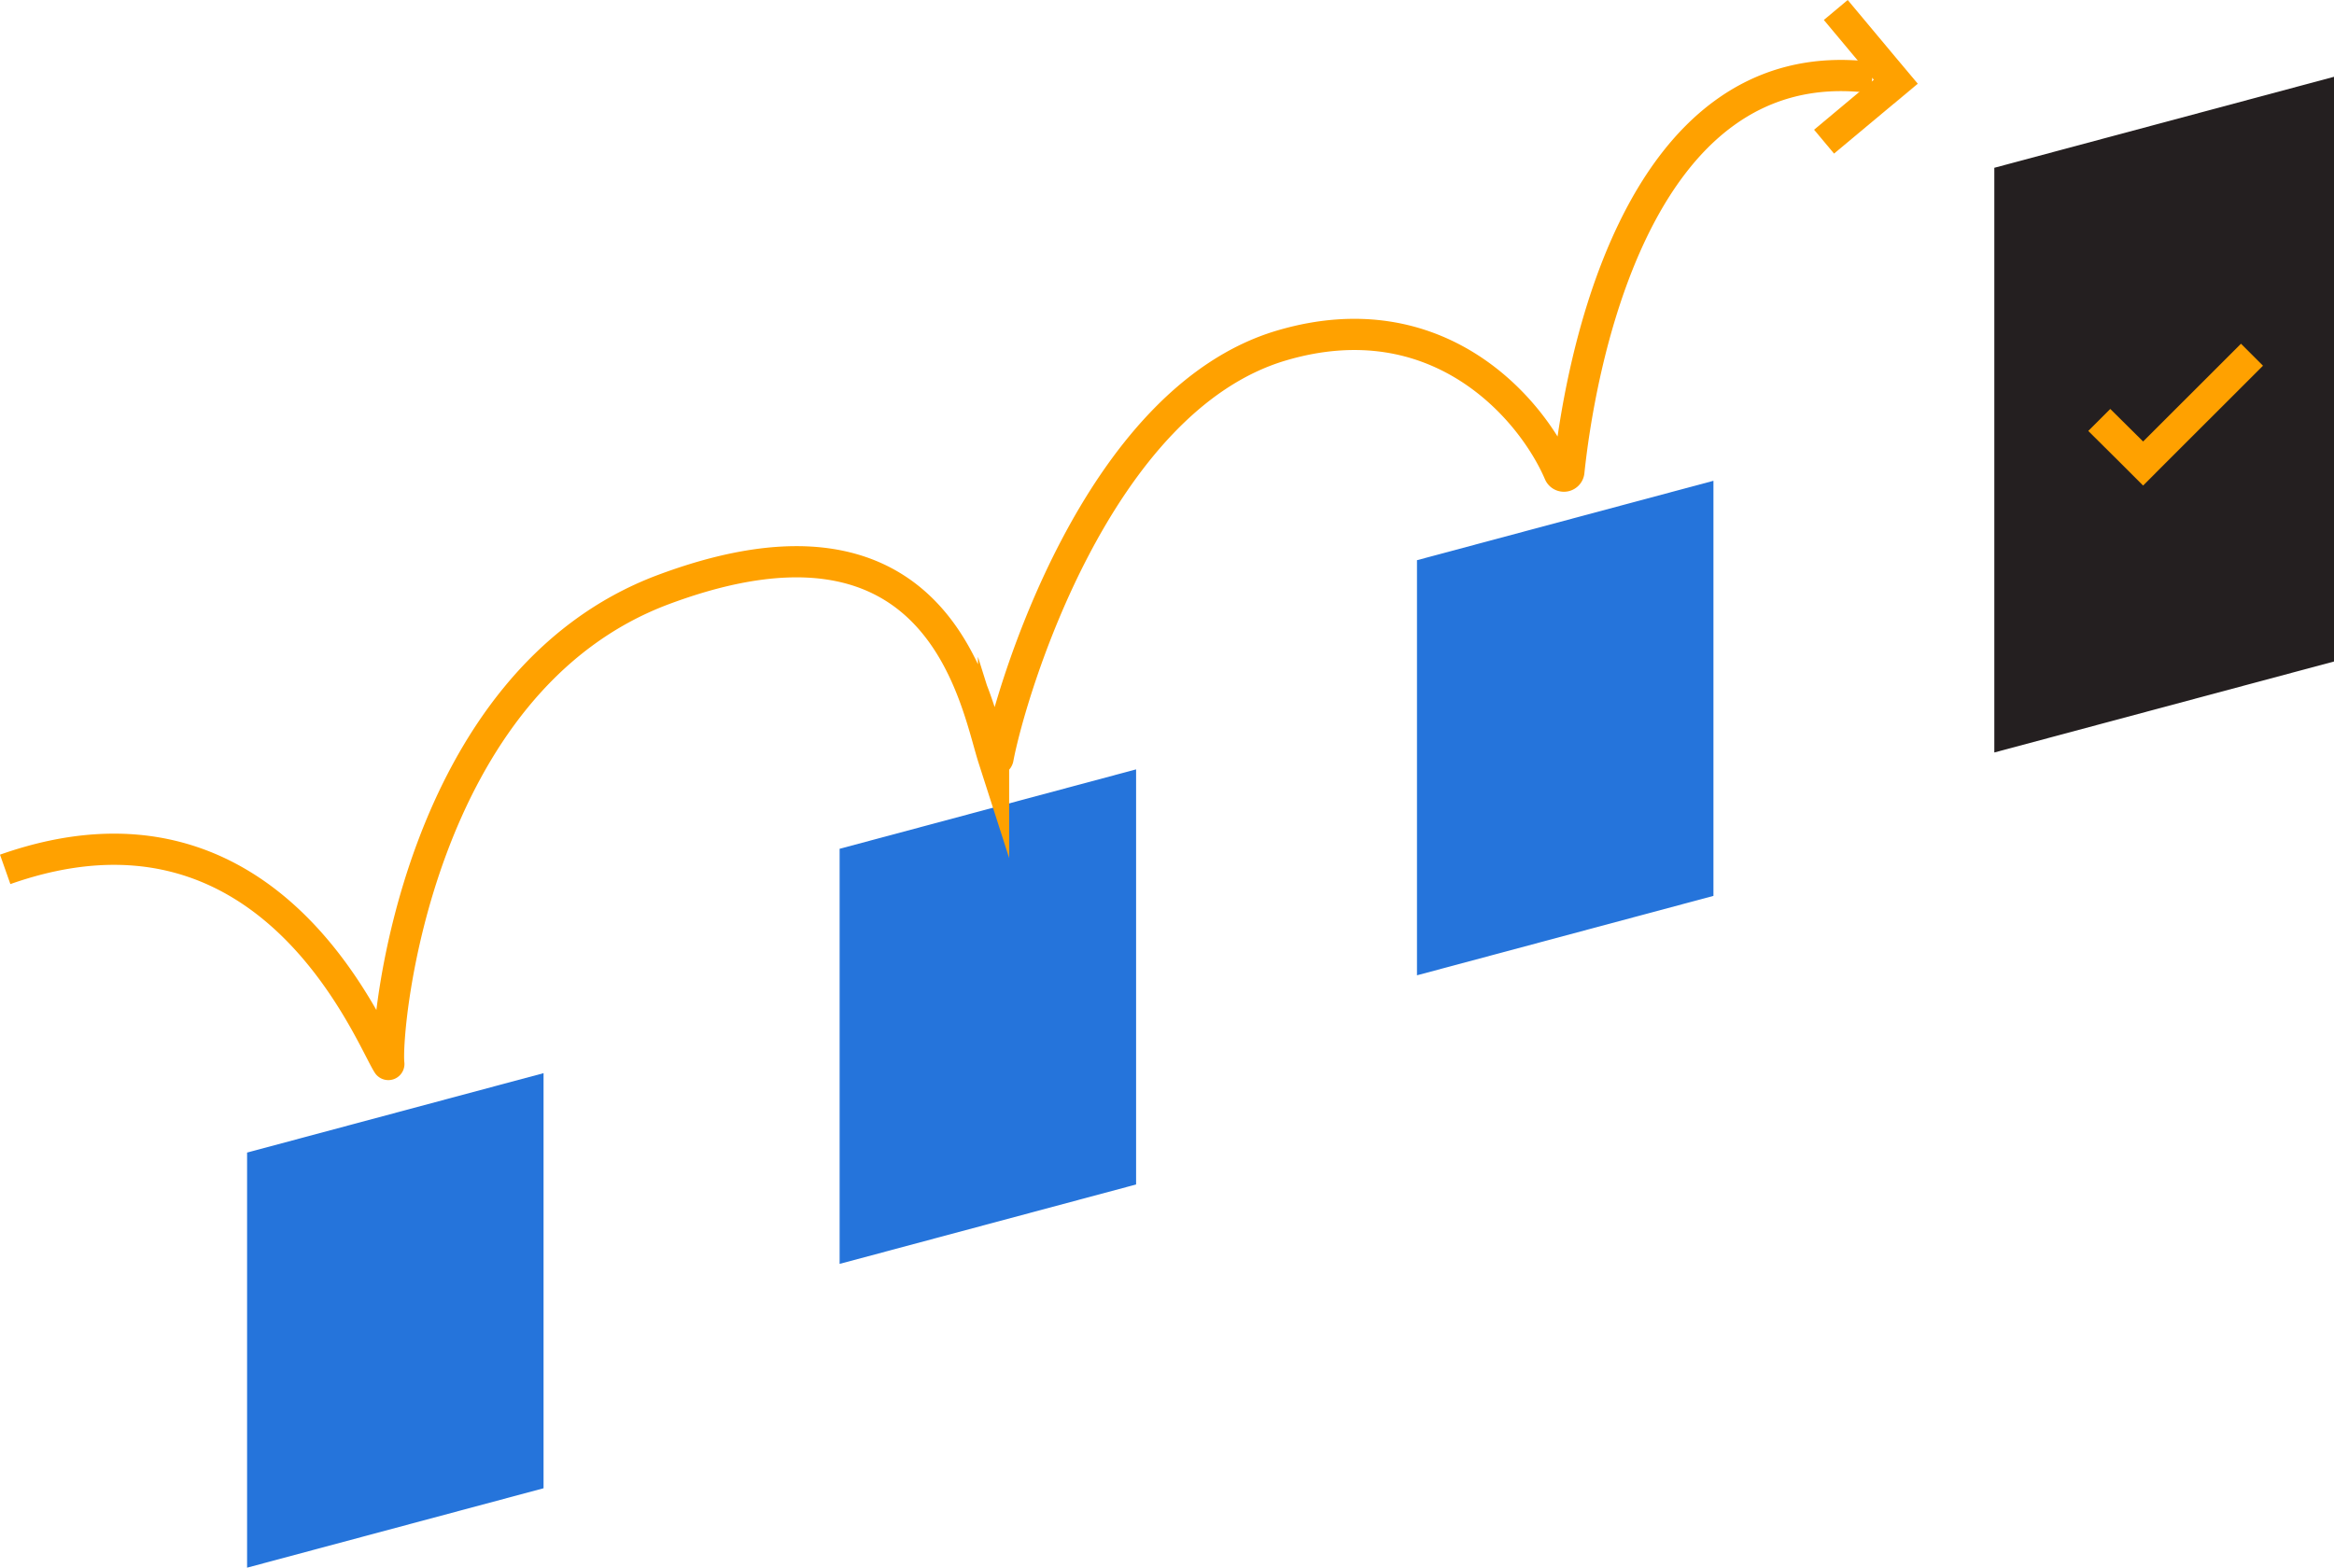
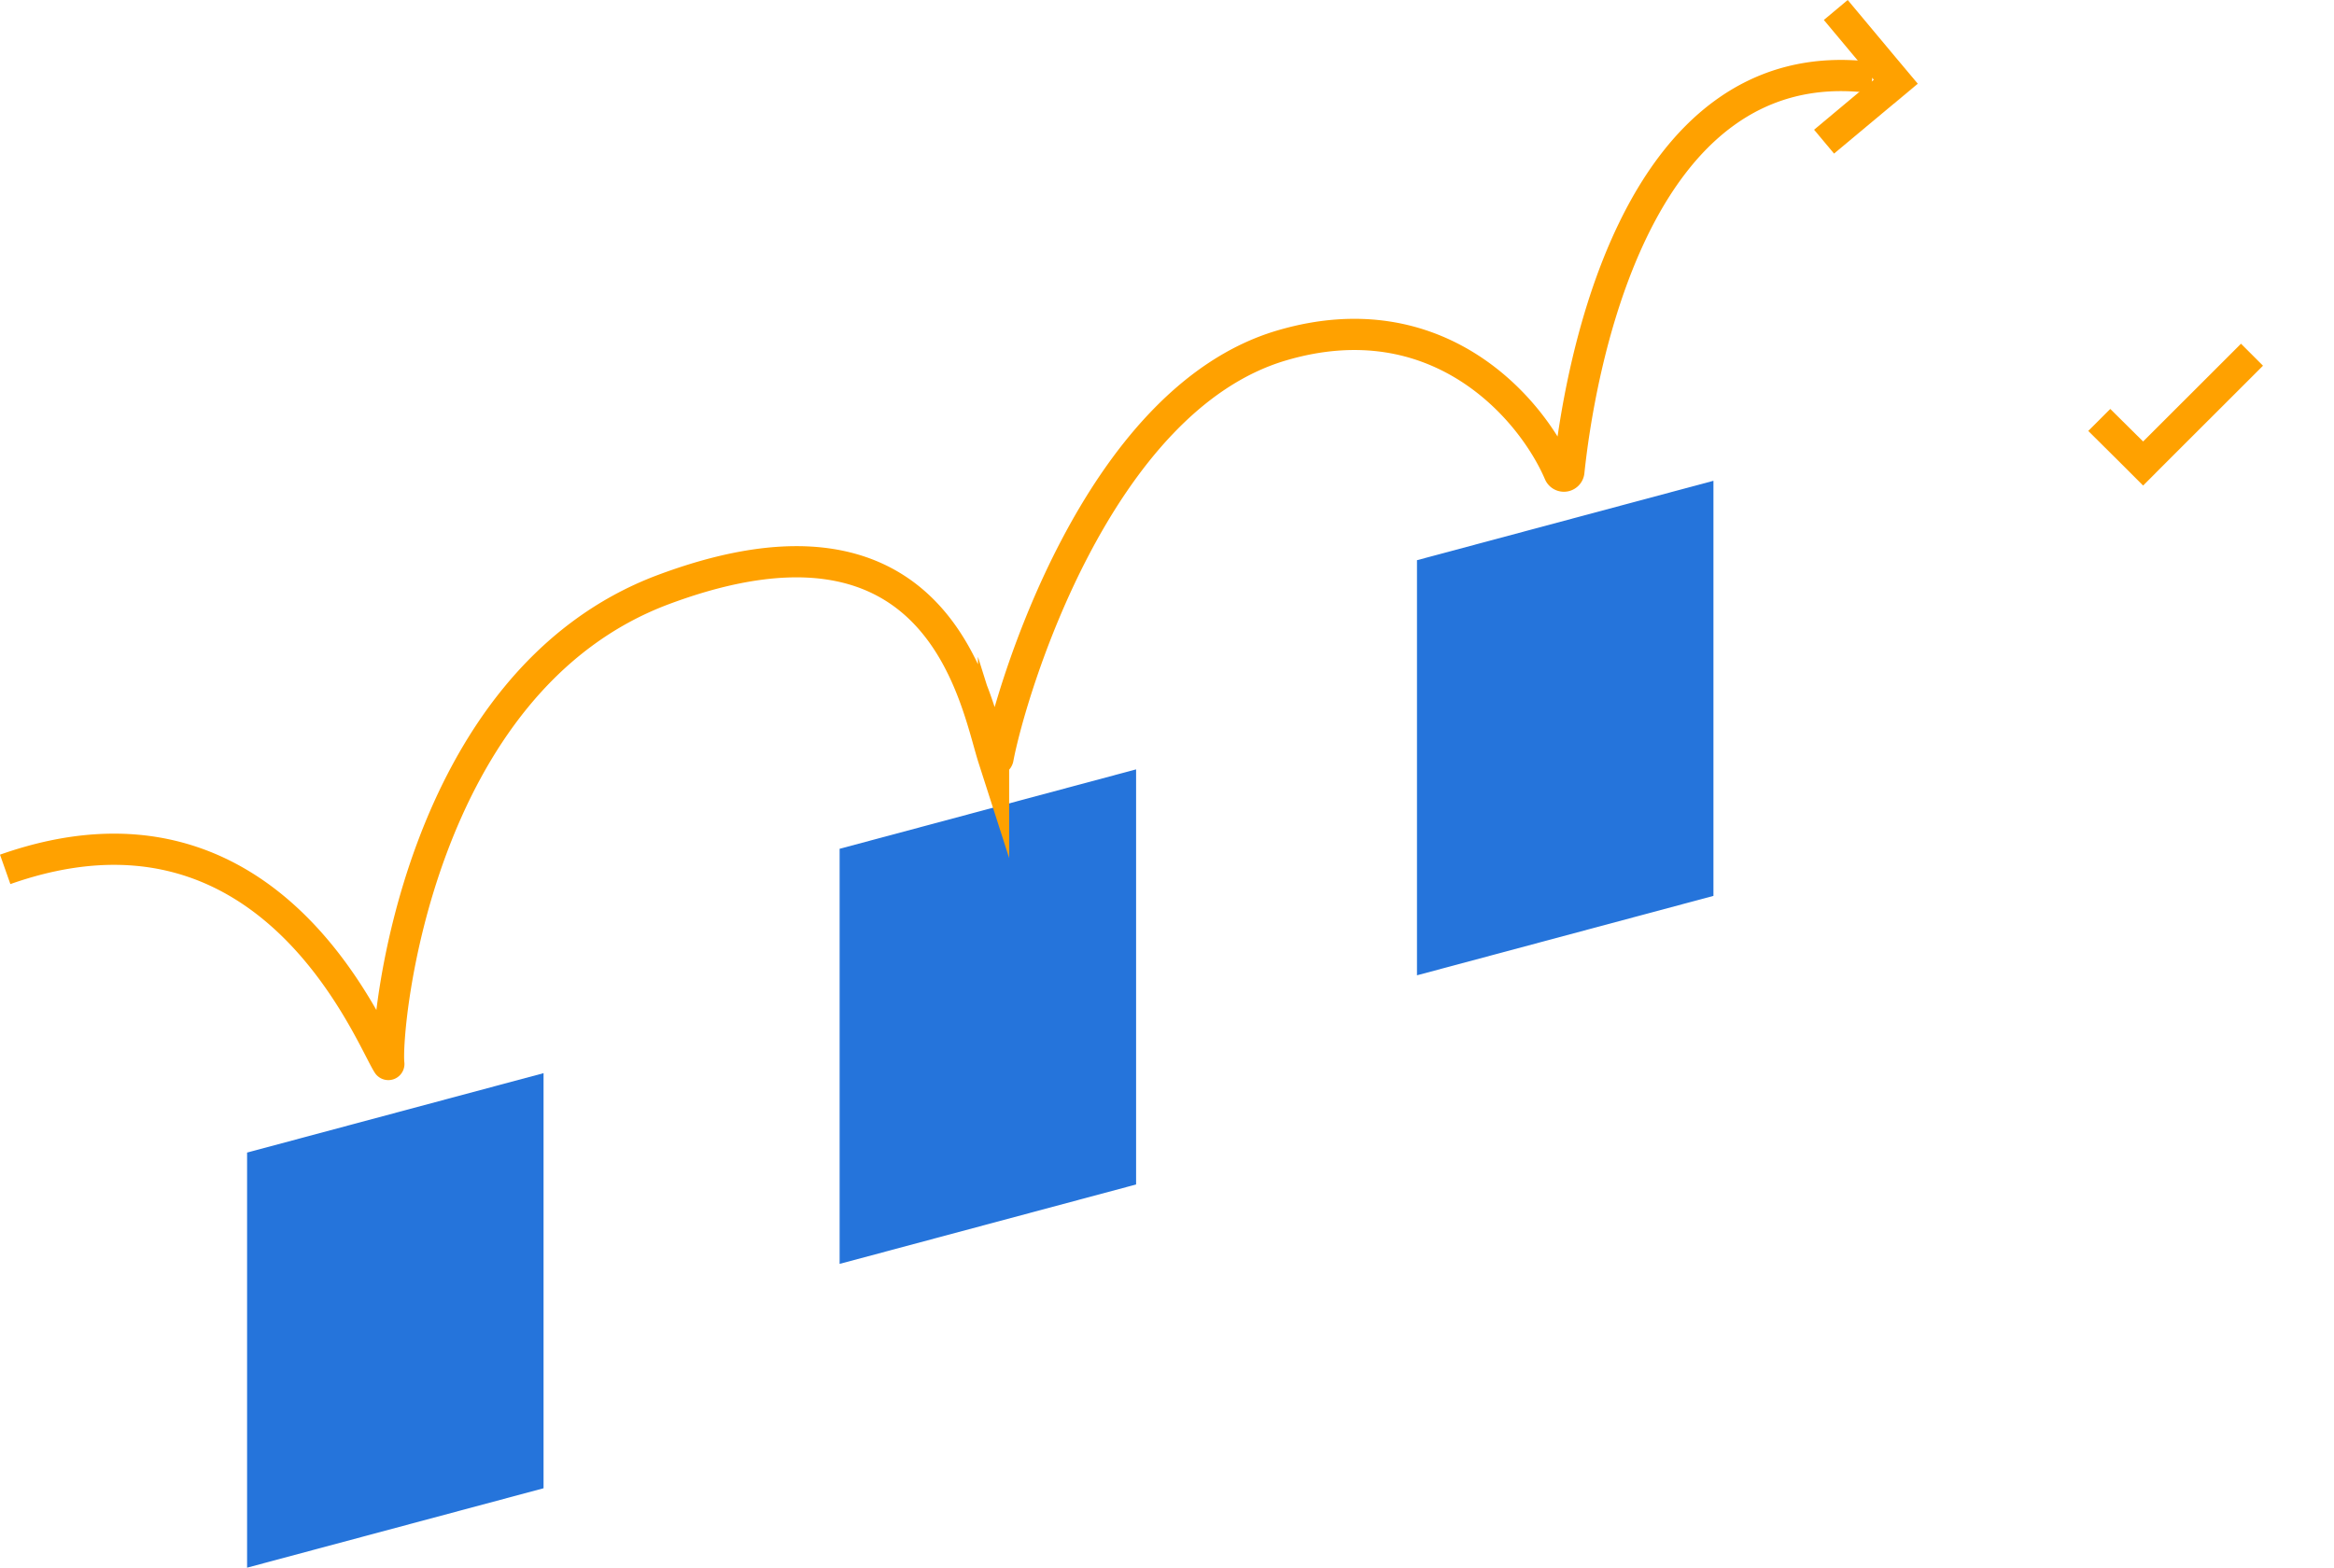
<svg xmlns="http://www.w3.org/2000/svg" viewBox="0 0 299.161 200.994">
  <defs>
    <style>.cls-1{fill:#2574db;}.cls-2{fill:#ffa100;}.cls-3{fill:none;stroke:#ffa100;stroke-miterlimit:10;stroke-width:4px;}.cls-4{fill:#241f20;}</style>
  </defs>
  <g id="Layer_2" data-name="Layer 2">
    <g id="Layer_1-2" data-name="Layer 1">
      <polygon class="cls-1" points="69.67 190.812 31.67 200.994 31.67 147.773 69.67 137.591 69.67 190.812" />
      <polygon class="cls-1" points="145.619 151.864 107.619 162.046 107.619 108.825 145.619 98.643 145.619 151.864" />
      <polygon class="cls-1" points="219.621 114.863 181.621 125.045 181.621 71.824 219.621 61.642 219.621 114.863" />
      <polygon class="cls-2" points="235.08 19.692 232.521 16.634 240.179 10.227 233.773 2.559 236.832 0 243.238 7.668 245.807 10.727 242.748 13.286 235.08 19.692" />
      <polygon class="cls-2" points="242.757 13.297 242.748 13.286 245.807 10.727 245.816 10.738 242.757 13.297" />
      <path class="cls-3" d="M.666,111.465C34.585,99.493,47.381,132.847,49.72,136.454a.065.065,0,0,0,.119-.04c-.515-4.398,3.451-49.025,35.291-60.863,35.561-13.222,39.892,14.458,42.218,21.697a.296.296,0,0,0,.573-.034c1.568-8.362,12.622-45.919,36.354-52.922,20.057-5.918,32.055,8.121,35.589,16.367a.64.64,0,0,0,1.226-.187c1.188-11.277,7.791-54.592,38.895-50.519" />
-       <polygon class="cls-4" points="299.161 84.811 255.623 96.477 255.623 21.512 299.161 9.846 299.161 84.811" />
      <polygon class="cls-2" points="267.665 55.252 270.485 52.432 274.695 56.604 287.24 44.069 290.06 46.889 277.515 59.424 274.695 62.254 271.875 59.434 267.665 55.252" />
    </g>
  </g>
</svg>